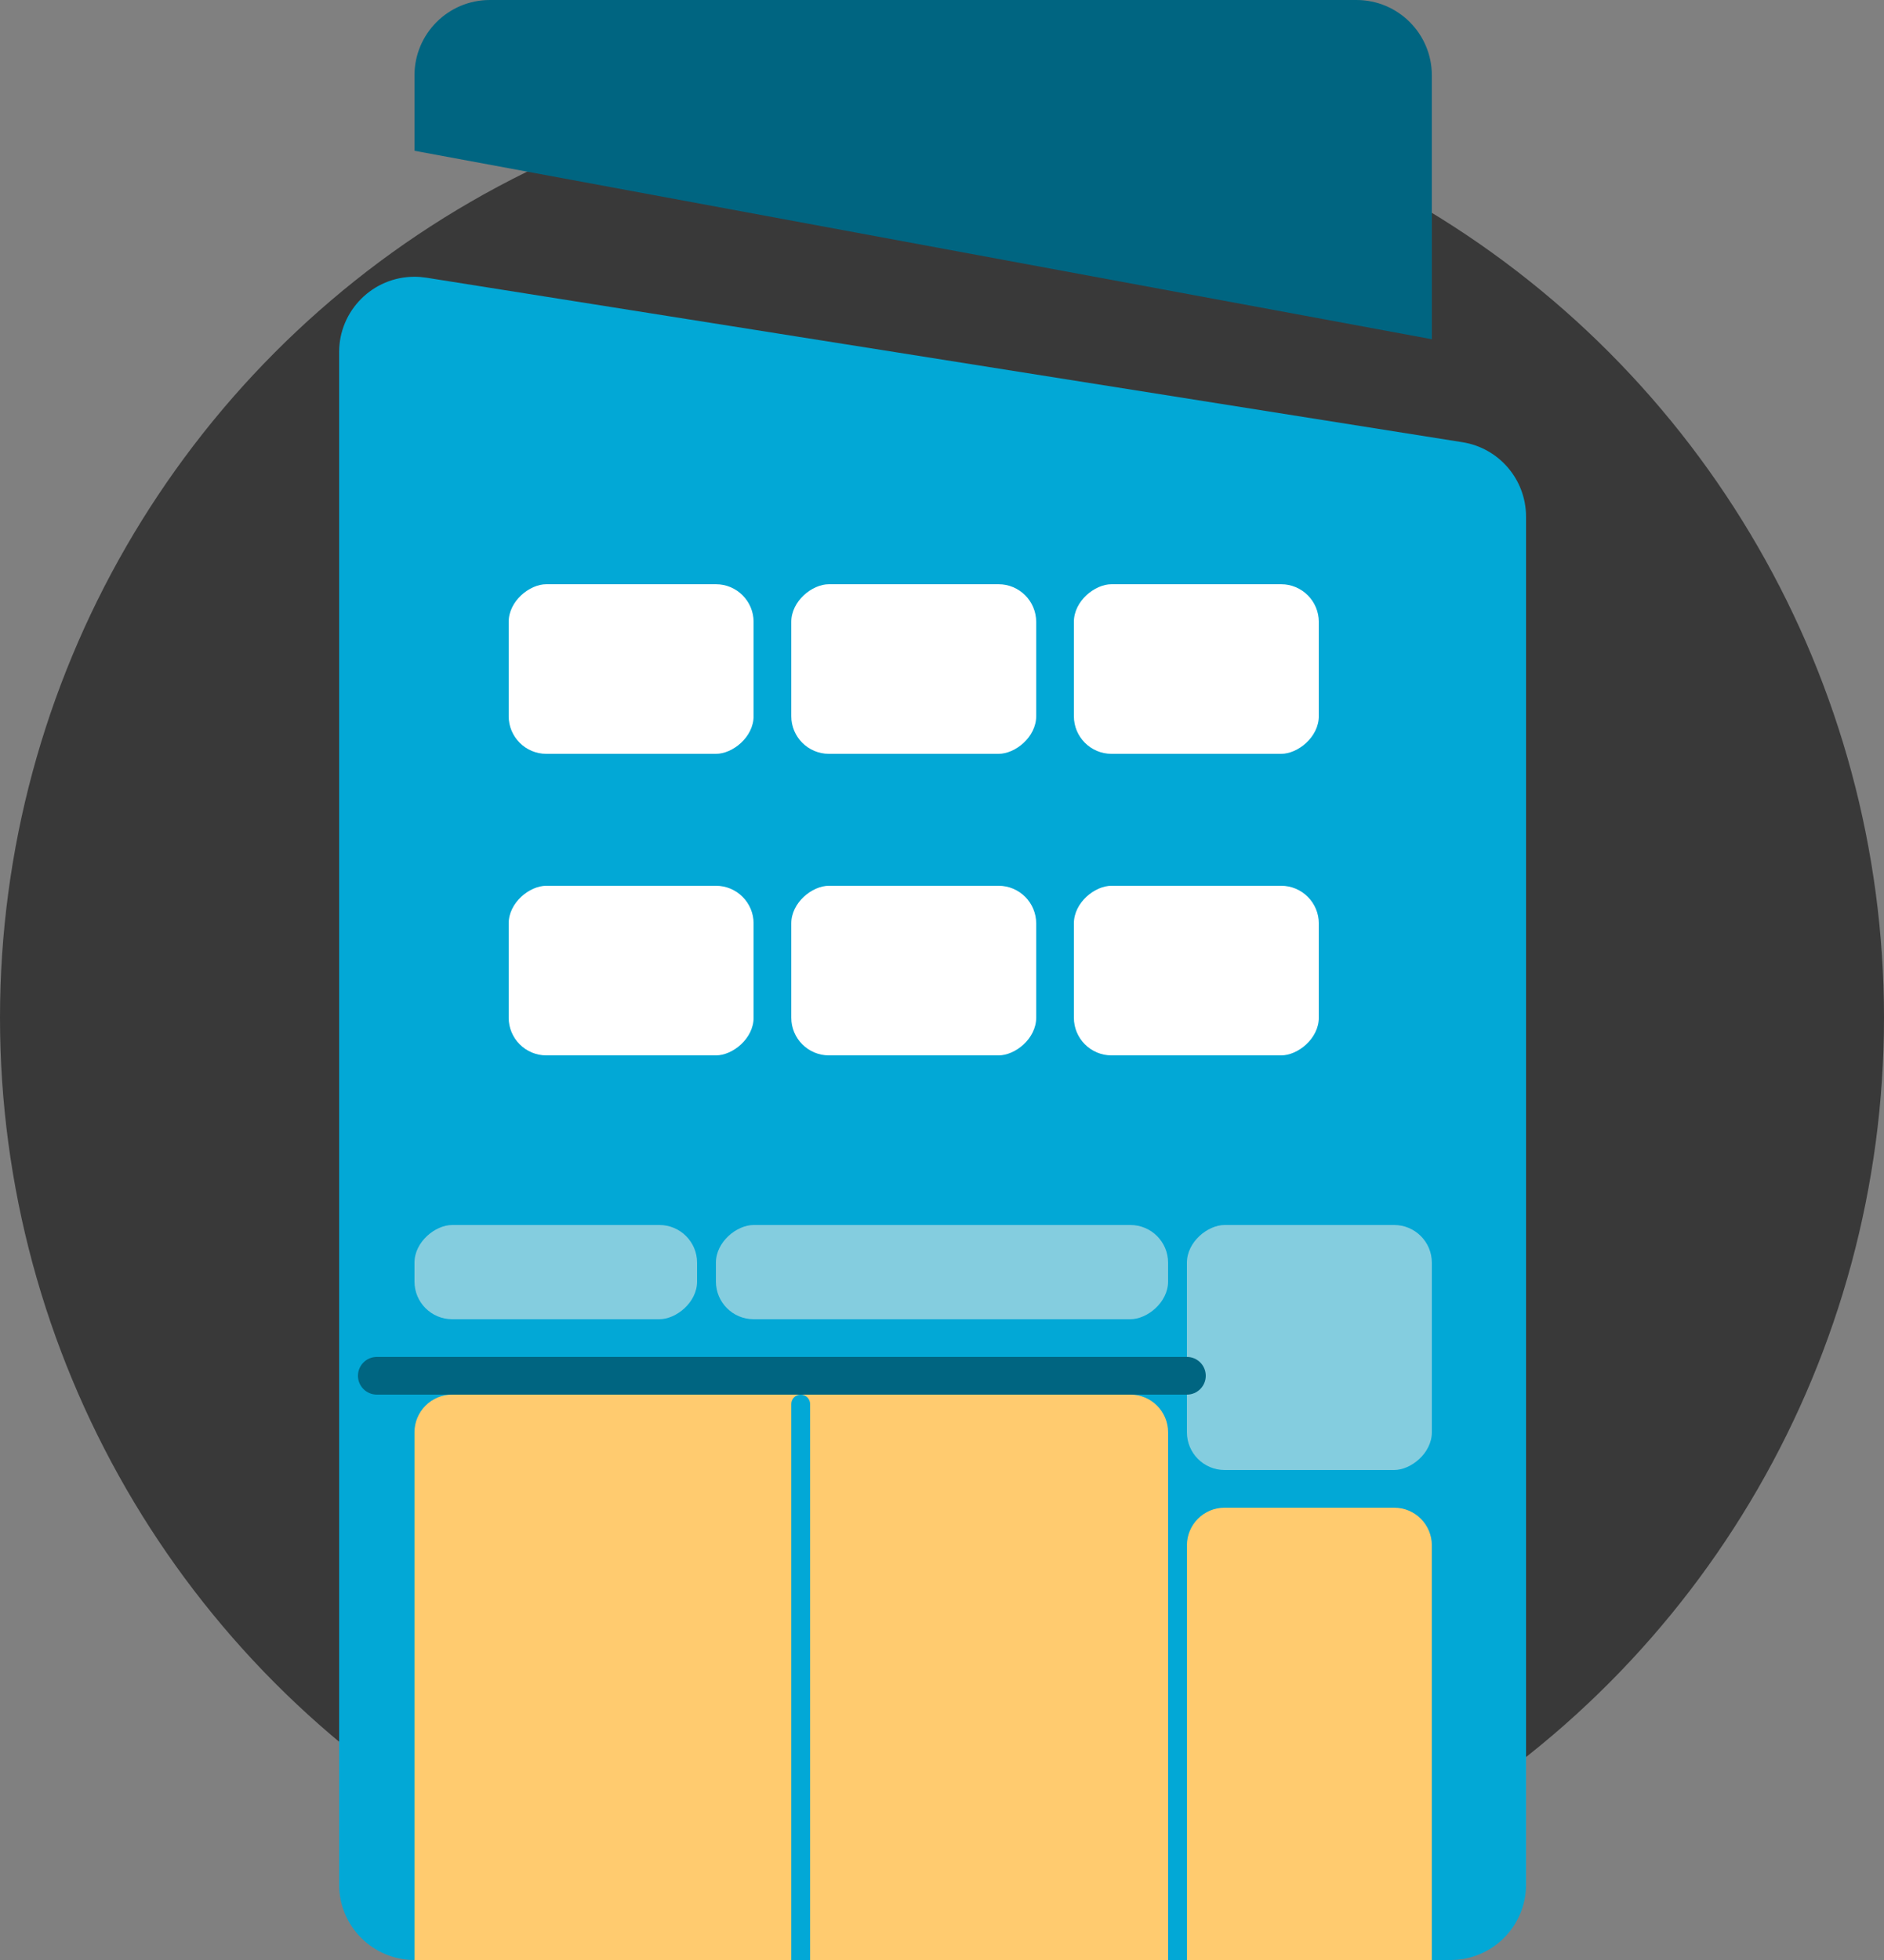
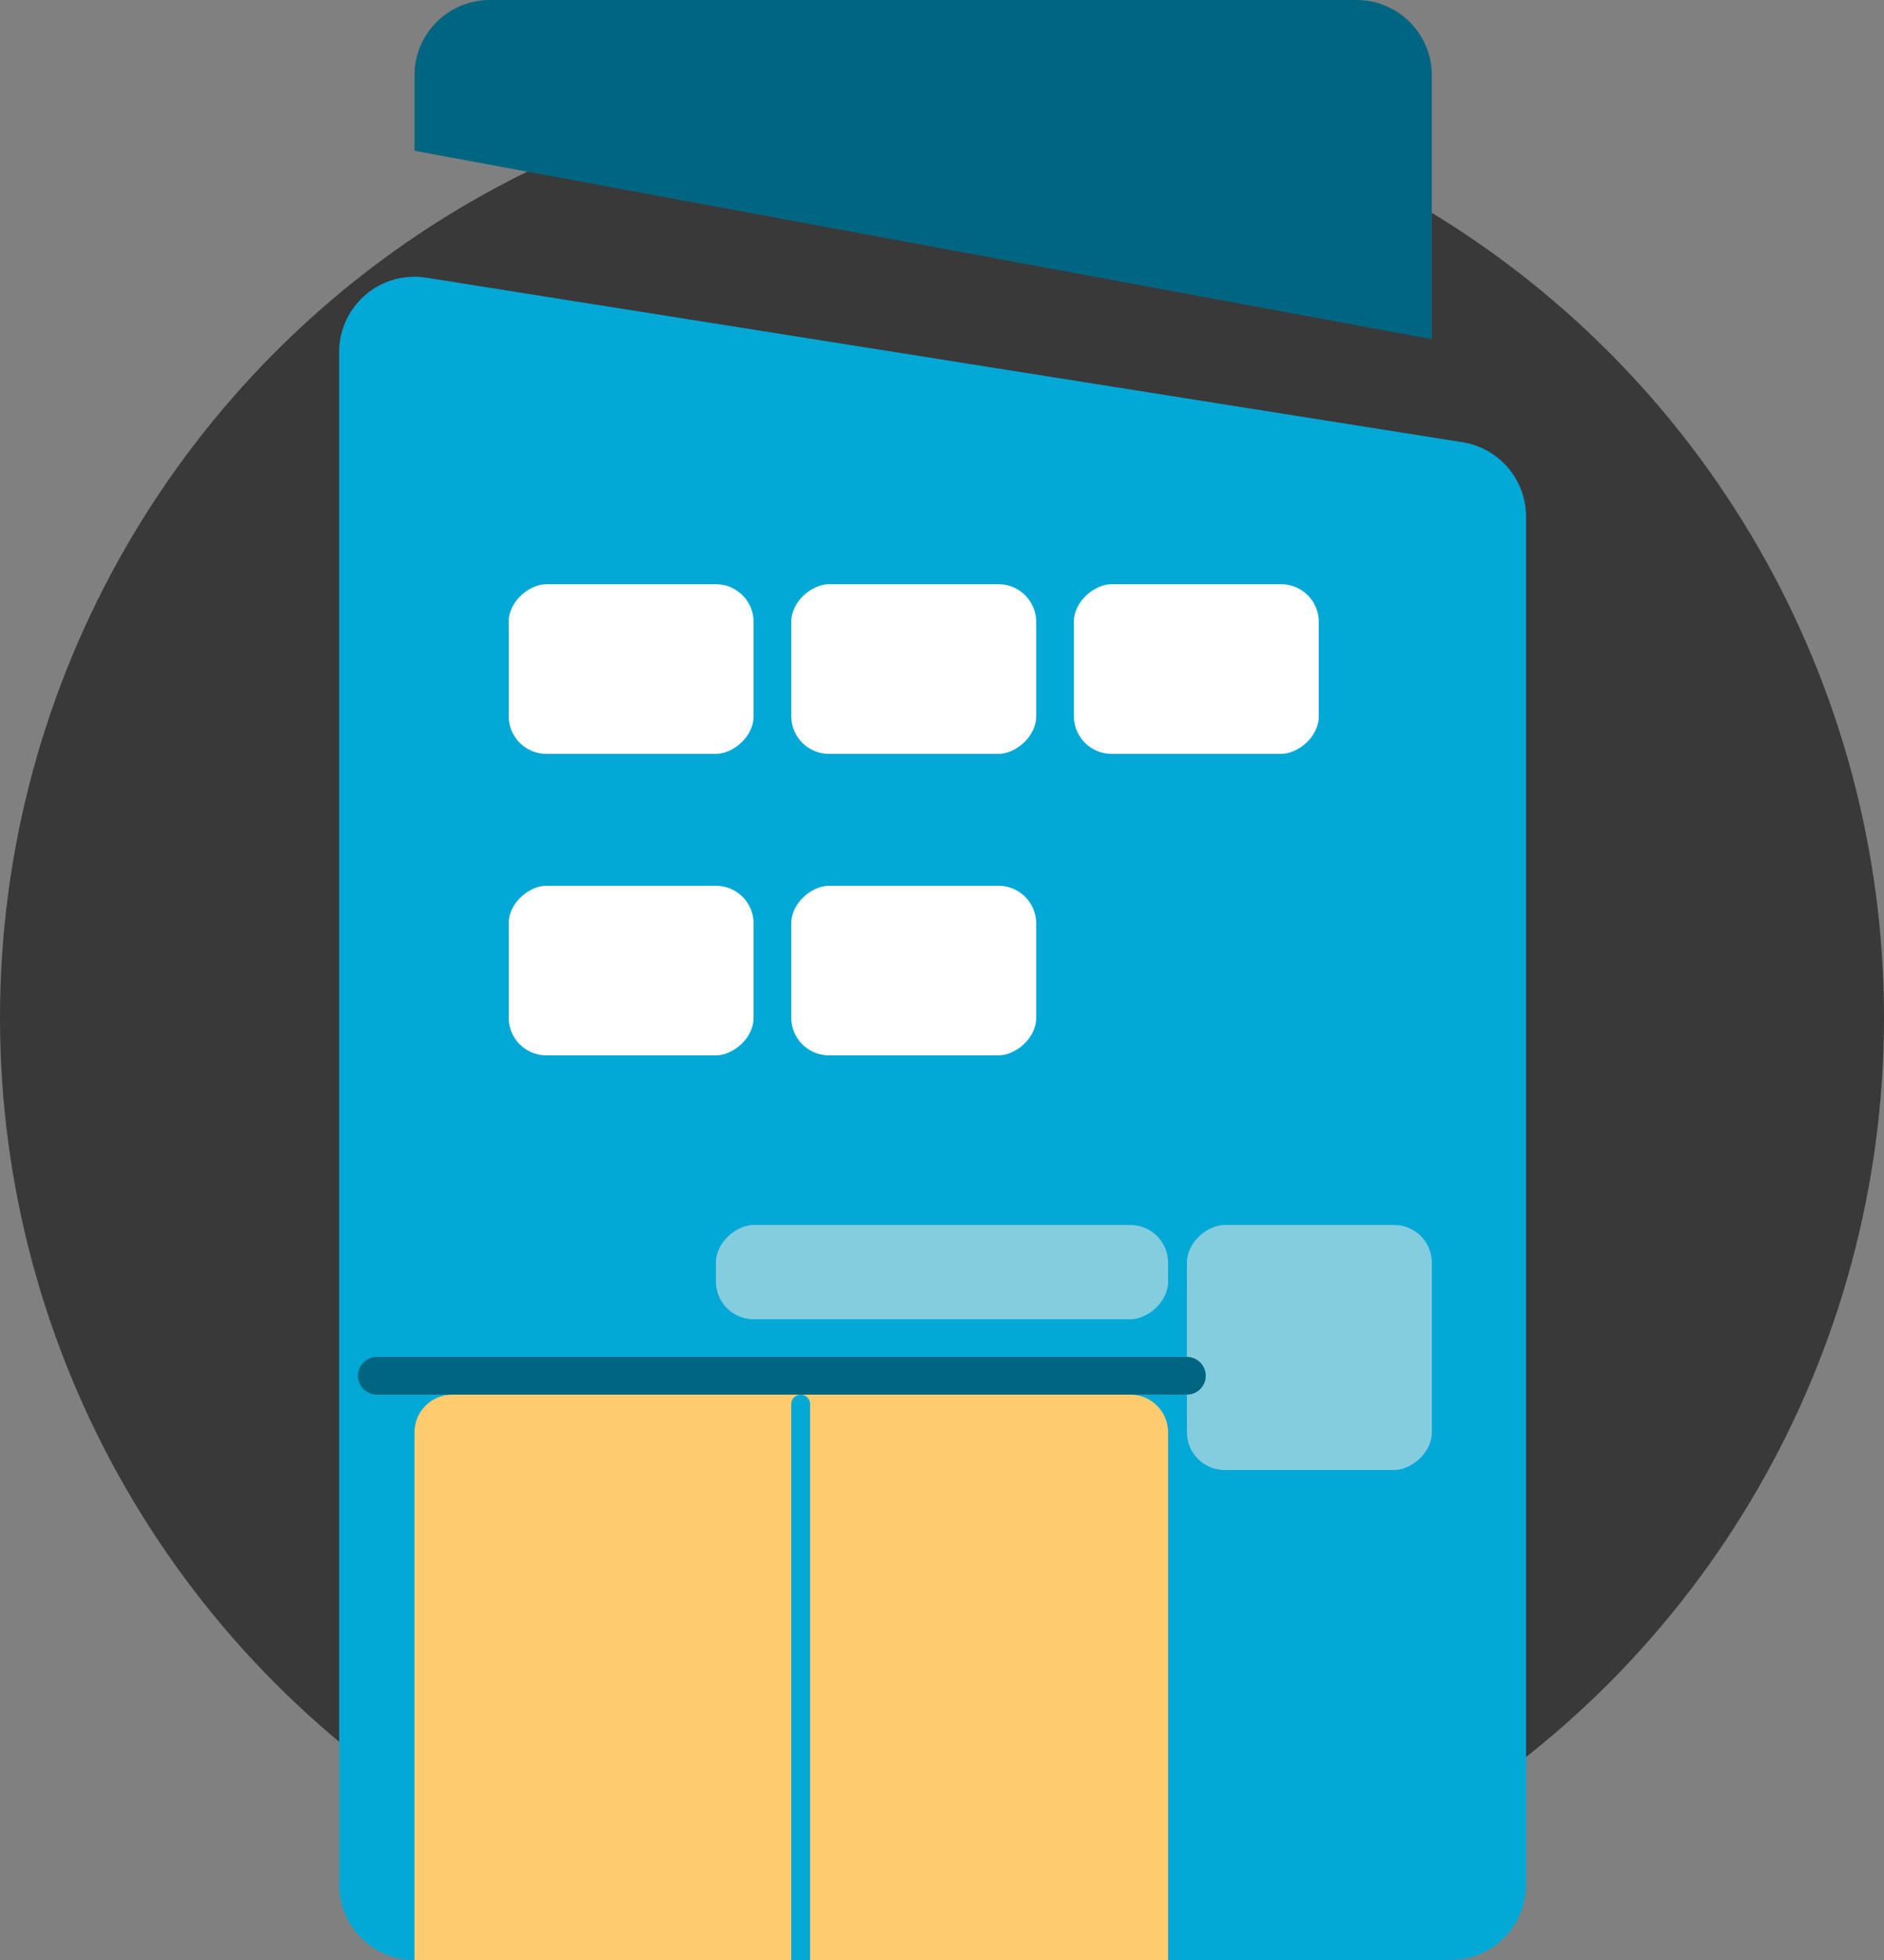
<svg xmlns="http://www.w3.org/2000/svg" width="100px" height="104px" viewBox="0 0 100 104" version="1.1">
  <rect x="0" y="0" width="100" height="104" fill="#808080" stroke="none" />
  <title>icon/icon-studio</title>
  <g id="Symbols" stroke="none" stroke-width="1" fill="none" fill-rule="evenodd">
    <g id="icon-w-text---studio" transform="translate(-17, 0)">
      <g id="icon/icon-studio" transform="translate(17, 0)">
        <circle id="Mask" fill="#393939" cx="50" cy="54" r="50" />
        <path d="M22.627,14.734 L77.627,23.465 C79.57,23.773 81,25.448 81,27.415 L81,100 C81,102.209 79.209,104 77,104 L65,104 L35,104 L22,104 C19.791,104 18,102.209 18,100 L18,18.685 C18,16.476 19.791,14.685 22,14.685 C22.21,14.685 22.42,14.702 22.627,14.734 Z" id="Path-2" fill="#02A8D6" />
        <path d="M22,8 L76,18 L76,4 C76,1.791 74.209,-4.05812251e-16 72,0 L26,0 C23.791,4.05812251e-16 22,1.791 22,4 L22,8 L22,8 Z" id="Path-3" fill="#006581" />
-         <path d="M65,80 L74,80 C75.105,80 76,80.895 76,82 L76,104 L76,104 L63,104 L63,82 C63,80.895 63.895,80 65,80 Z" id="Rectangle" fill="#FFCB6F" />
        <path d="M24,74 L60,74 C61.105,74 62,74.895 62,76 L62,104 L62,104 L22,104 L22,76 C22,74.895 22.895,74 24,74 Z" id="Rectangle" fill="#FFCB6F" />
        <path d="M42.5,74 C42.776,74 43,74.224 43,74.5 L43,104 L43,104 L42,104 L42,74.5 C42,74.224 42.224,74 42.5,74 Z" id="Rectangle" fill="#02A8D6" />
        <rect id="Rectangle" fill="#84CDDF" transform="translate(50, 67.5) rotate(90) translate(-50, -67.5) " x="47.5" y="55.5" width="5" height="24" rx="2" />
-         <rect id="Rectangle" fill="#84CDDF" transform="translate(29.5, 67.5) rotate(90) translate(-29.5, -67.5) " x="27" y="60" width="5" height="15" rx="2" />
        <rect id="Rectangle" fill="#FFFFFF" transform="translate(33.5, 51.5) rotate(90) translate(-33.5, -51.5) " x="29" y="45" width="9" height="13" rx="2" />
-         <rect id="Rectangle" fill="#FFFFFF" transform="translate(63.5, 51.5) rotate(90) translate(-63.5, -51.5) " x="59" y="45" width="9" height="13" rx="2" />
        <rect id="Rectangle" fill="#FFFFFF" transform="translate(48.5, 51.5) rotate(90) translate(-48.5, -51.5) " x="44" y="45" width="9" height="13" rx="2" />
        <rect id="Rectangle" fill="#FFFFFF" transform="translate(33.5, 35.5) rotate(90) translate(-33.5, -35.5) " x="29" y="29" width="9" height="13" rx="2" />
        <rect id="Rectangle" fill="#FFFFFF" transform="translate(63.5, 35.5) rotate(90) translate(-63.5, -35.5) " x="59" y="29" width="9" height="13" rx="2" />
        <rect id="Rectangle" fill="#FFFFFF" transform="translate(48.5, 35.5) rotate(90) translate(-48.5, -35.5) " x="44" y="29" width="9" height="13" rx="2" />
        <rect id="Rectangle" fill="#84CDDF" transform="translate(69.5, 71.5) rotate(90) translate(-69.5, -71.5) " x="63" y="65" width="13" height="13" rx="2" />
        <path d="M41.5,50.5 C42.052,50.5 42.5,50.948 42.5,51.5 L42.5,94.5 C42.5,95.052 42.052,95.5 41.5,95.5 C40.948,95.5 40.5,95.052 40.5,94.5 L40.5,51.5 C40.5,50.948 40.948,50.5 41.5,50.5 Z" id="Rectangle" fill="#006581" transform="translate(41.5, 73) rotate(90) translate(-41.5, -73) " />
      </g>
    </g>
  </g>
</svg>